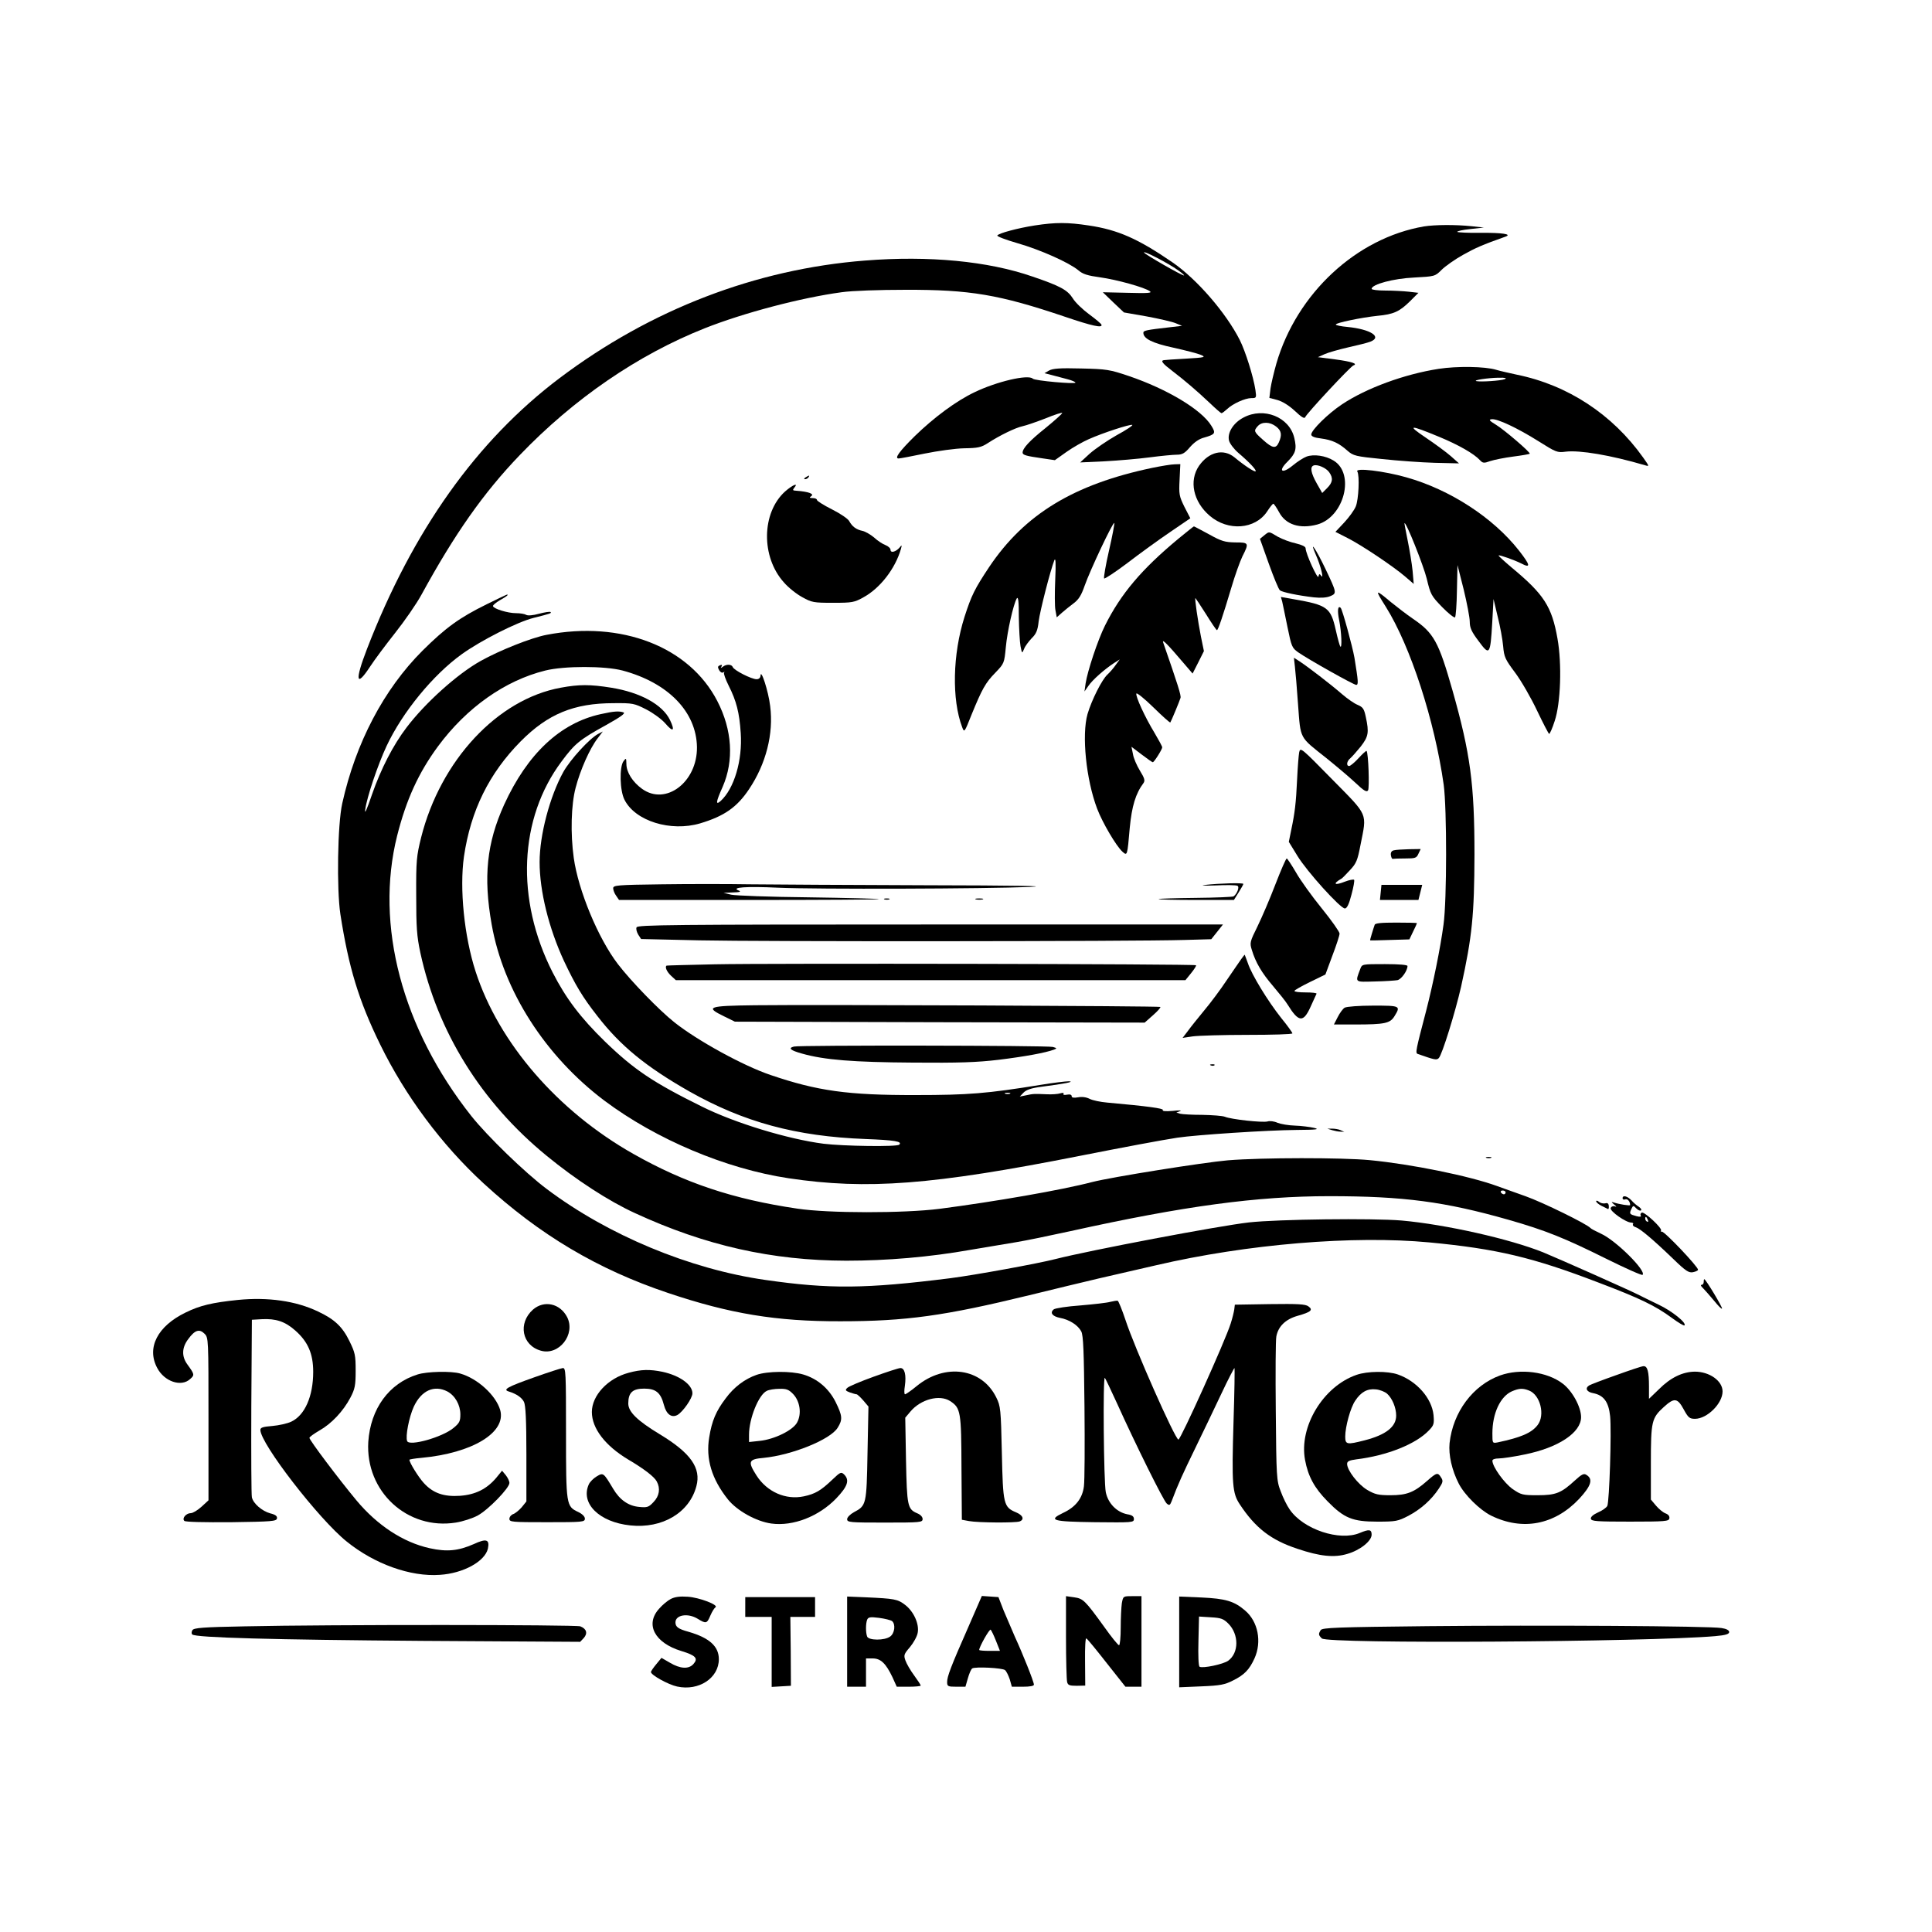
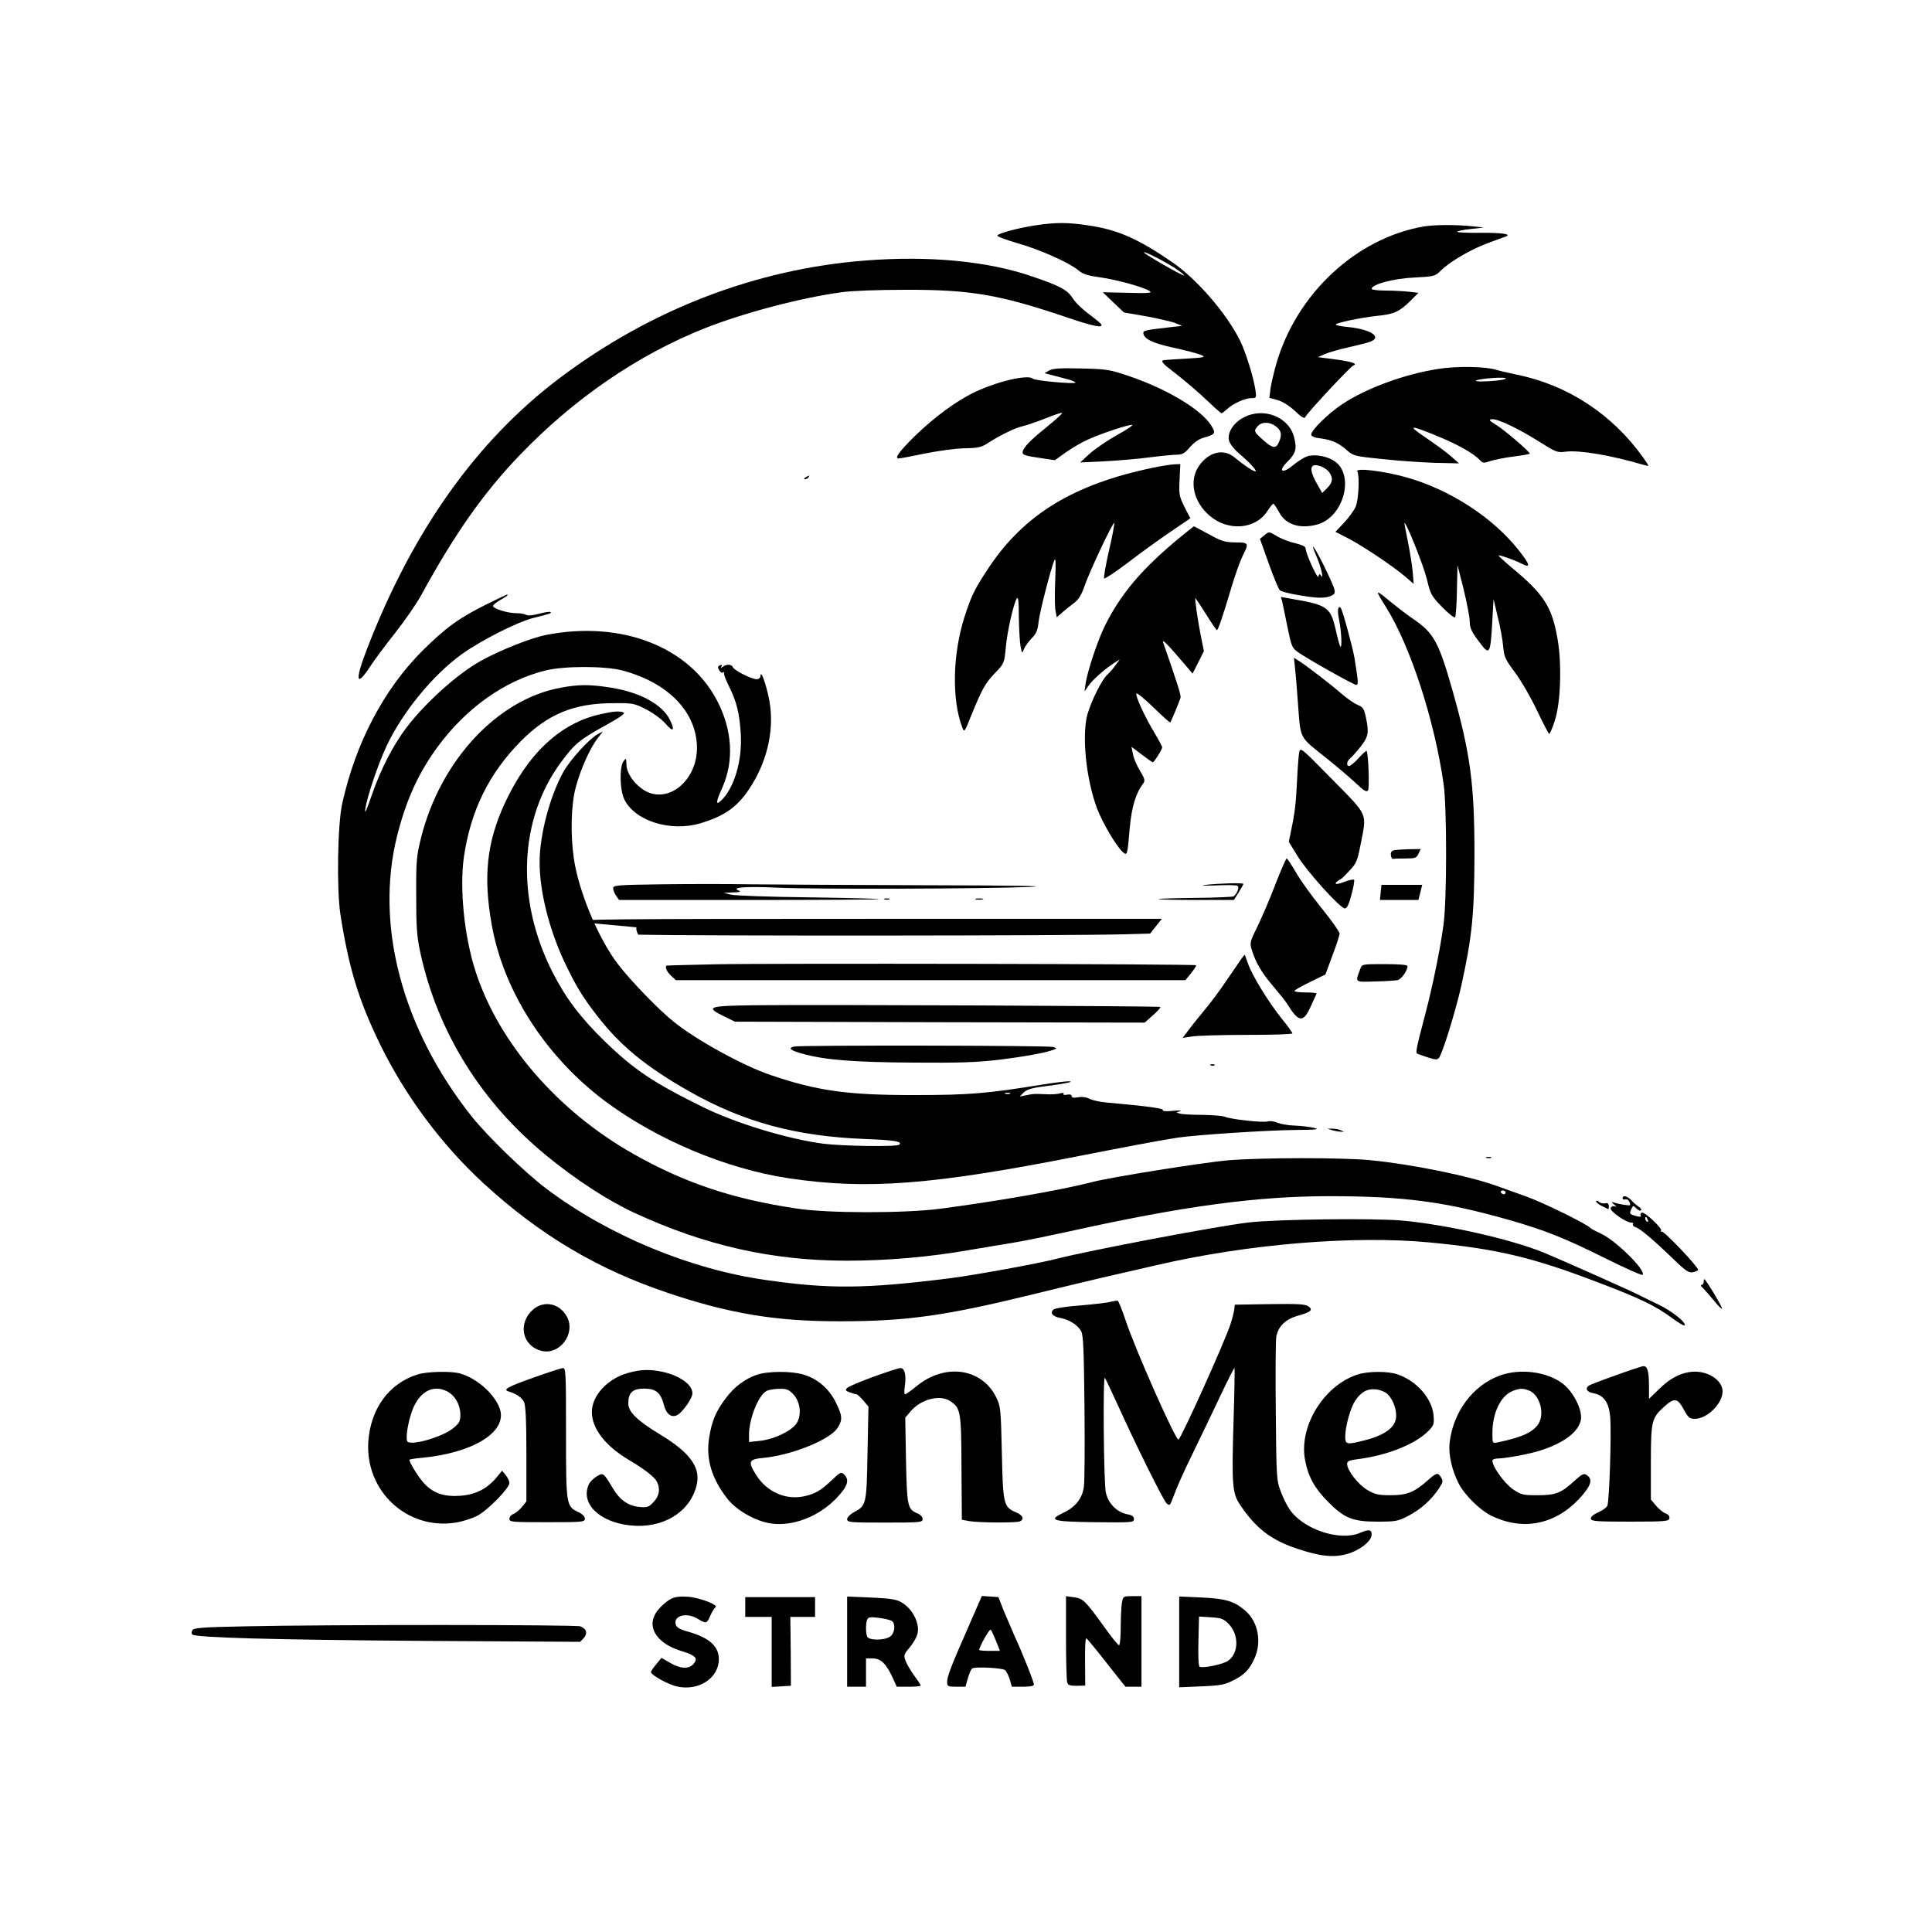
<svg xmlns="http://www.w3.org/2000/svg" version="1.0" width="1024pt" height="1024pt" viewBox="0 0 1024 1024" preserveAspectRatio="xMidYMid meet">
  <g transform="translate(0,1024) scale(0.1,-0.1)" fill="#000000" stroke="none">
    <path d="M5484 9045 c-90 -14 -190 -41 -198 -53 -3 -5 45 -23 107 -41 122 -35 274 -103 323 -144 23 -20 49 -28 115 -37 87 -12 236 -53 264 -74 13 -9 -12 -11 -117 -8 l-133 3 56 -54 56 -53 120 -21 c65 -12 135 -28 154 -36 l34 -14 -60 -7 c-132 -15 -145 -18 -145 -30 0 -31 48 -55 160 -79 63 -14 129 -31 145 -38 28 -12 22 -14 -80 -20 -60 -3 -113 -7 -117 -8 -18 -3 -5 -19 44 -56 69 -53 130 -105 200 -171 31 -30 59 -54 62 -54 4 0 17 10 29 21 30 29 96 59 130 59 26 0 27 1 21 43 -11 72 -53 205 -83 265 -73 144 -227 322 -356 411 -182 125 -289 173 -445 196 -112 17 -175 17 -286 0z m758 -236 c23 -16 38 -29 33 -29 -12 0 -204 110 -211 121 -9 15 130 -57 178 -92z" />
    <path d="M7548 9040 c-358 -61 -675 -355 -783 -727 -13 -46 -27 -105 -31 -132 l-6 -50 42 -11 c26 -7 62 -29 93 -58 35 -33 51 -43 55 -33 6 18 239 268 255 274 26 9 -7 20 -95 32 l-93 12 36 16 c20 9 77 25 125 36 49 11 102 24 117 30 65 25 1 66 -120 78 -35 3 -63 9 -63 13 0 9 135 37 220 46 86 8 117 22 172 76 l46 46 -52 6 c-28 3 -84 6 -123 6 -40 0 -73 4 -73 9 0 24 116 55 225 60 110 6 111 6 146 41 19 19 70 55 113 79 66 37 102 53 226 97 36 13 -19 21 -132 20 -66 -1 -122 2 -124 5 -2 4 29 11 69 15 l72 8 -65 7 c-87 9 -195 8 -252 -1z" />
    <path d="M4585 8859 c-578 -45 -1136 -259 -1619 -623 -440 -332 -779 -809 -1021 -1436 -65 -168 -58 -207 16 -94 24 37 84 117 133 179 50 63 114 155 141 205 175 320 327 537 520 738 287 299 625 531 980 672 207 82 511 162 725 191 55 8 198 13 340 13 341 1 496 -25 845 -143 144 -49 200 -61 193 -42 -1 5 -31 30 -65 55 -34 25 -74 63 -87 85 -28 44 -66 65 -213 115 -236 82 -550 112 -888 85z" />
    <path d="M7625 8285 c-181 -28 -383 -102 -512 -188 -74 -49 -163 -137 -163 -160 0 -10 17 -17 52 -21 59 -8 94 -24 140 -65 31 -27 43 -30 183 -44 83 -9 208 -18 279 -20 l129 -3 -44 39 c-24 21 -84 65 -133 98 -101 68 -86 69 71 4 104 -43 186 -90 217 -124 15 -16 21 -17 54 -5 21 7 76 18 122 24 47 6 86 13 88 15 6 6 -135 127 -178 153 -36 22 -41 28 -24 30 29 4 136 -46 249 -117 92 -58 99 -61 143 -55 75 9 237 -18 421 -72 24 -7 23 -6 -10 41 -163 229 -399 384 -669 439 -41 9 -91 20 -110 26 -59 18 -209 20 -305 5z m349 -55 c-20 -8 -125 -15 -149 -10 -20 5 62 17 115 18 40 1 49 -2 34 -8z" />
    <path d="M5560 8276 l-24 -14 39 -10 c22 -6 59 -16 83 -22 23 -6 42 -14 42 -18 0 -9 -216 10 -226 21 -24 24 -191 -15 -309 -72 -97 -46 -214 -133 -316 -232 -82 -81 -110 -119 -86 -119 8 0 70 12 138 26 69 14 162 27 209 28 73 1 91 5 125 27 63 41 147 82 185 90 19 4 74 23 123 42 48 20 87 32 87 28 0 -4 -40 -40 -89 -80 -84 -67 -121 -107 -121 -130 0 -13 20 -18 103 -30 l68 -10 62 44 c34 24 87 54 117 67 76 34 218 80 231 76 6 -2 -31 -27 -83 -55 -51 -29 -115 -73 -143 -98 l-50 -46 130 6 c72 4 179 13 239 21 61 8 125 14 144 14 28 0 42 8 69 40 23 26 48 44 76 51 59 17 62 23 37 63 -52 85 -234 194 -437 263 -101 34 -117 37 -253 40 -113 3 -150 0 -170 -11z" />
    <path d="M6591 8027 c-54 -28 -87 -81 -77 -122 4 -16 26 -45 49 -65 60 -51 98 -92 92 -98 -5 -5 -58 29 -112 74 -59 48 -136 29 -188 -45 -54 -79 -31 -190 57 -265 97 -83 241 -72 304 23 15 23 29 41 33 41 3 0 17 -20 30 -44 35 -67 110 -91 203 -66 143 40 201 270 86 339 -42 26 -105 35 -143 21 -16 -6 -49 -27 -73 -47 -57 -47 -80 -31 -29 19 45 45 51 68 37 127 -26 111 -162 165 -269 108z m173 -48 c28 -22 32 -44 14 -84 -15 -34 -33 -32 -82 12 -51 45 -52 49 -30 74 22 25 65 24 98 -2z m281 -242 c22 -31 19 -54 -11 -84 l-26 -26 -29 51 c-31 55 -37 88 -16 95 20 7 66 -13 82 -36z" />
    <path d="M6106 7760 c-414 -87 -675 -245 -863 -525 -77 -116 -94 -150 -131 -265 -63 -198 -68 -438 -12 -585 11 -29 12 -27 49 66 56 137 74 170 127 224 46 48 47 50 55 134 8 87 40 227 58 259 8 12 11 -16 11 -98 1 -63 5 -133 9 -155 8 -40 8 -40 19 -14 5 14 24 39 40 56 24 23 32 42 37 89 7 56 62 270 83 324 7 17 9 -13 5 -101 -3 -69 -3 -143 1 -163 l7 -38 27 24 c15 13 43 36 62 50 27 20 41 42 59 94 28 80 150 339 157 332 2 -3 -10 -68 -28 -146 -18 -78 -29 -144 -26 -148 4 -3 60 34 125 83 65 50 166 123 225 163 l107 73 -31 60 c-28 57 -30 67 -26 144 l4 83 -30 -1 c-17 0 -71 -9 -120 -19z" />
    <path d="M7194 7741 c13 -21 7 -149 -8 -185 -8 -20 -36 -58 -61 -85 l-47 -50 63 -32 c72 -36 243 -150 308 -206 l44 -38 -6 70 c-4 39 -16 111 -26 160 -10 50 -18 91 -17 92 8 9 101 -225 118 -294 20 -84 24 -91 81 -150 34 -35 65 -59 69 -55 4 4 9 68 10 142 l3 135 33 -130 c17 -71 32 -148 32 -170 0 -32 9 -53 47 -103 58 -79 62 -74 72 96 l7 127 22 -93 c13 -51 26 -122 29 -157 5 -58 11 -70 64 -141 32 -43 84 -133 116 -201 32 -67 61 -123 64 -123 3 0 17 30 29 68 32 94 39 303 15 437 -30 171 -72 235 -243 377 -40 34 -71 62 -69 64 4 4 83 -24 119 -42 53 -28 50 -10 -12 69 -137 174 -365 322 -596 387 -120 34 -273 52 -260 31z" />
    <path d="M4270 7710 c-9 -6 -10 -10 -3 -10 6 0 15 5 18 10 8 12 4 12 -15 0z" />
-     <path d="M4161 7635 c-125 -113 -128 -347 -6 -482 23 -27 67 -62 97 -78 50 -28 60 -30 163 -30 103 0 113 2 163 30 87 48 167 151 197 255 6 22 5 23 -6 9 -20 -24 -49 -32 -49 -13 0 8 -12 19 -27 25 -14 5 -42 23 -60 40 -19 16 -47 32 -61 35 -34 7 -55 23 -71 52 -6 12 -47 40 -91 62 -44 22 -80 45 -80 50 0 6 -10 10 -22 10 -17 0 -19 3 -10 9 21 13 -11 25 -77 30 -20 1 -21 3 -11 16 24 29 -9 15 -49 -20z" />
    <path d="M6245 7384 c-194 -161 -304 -291 -388 -459 -39 -78 -93 -242 -103 -307 l-6 -43 21 30 c21 31 84 87 136 121 l30 19 -22 -30 c-11 -16 -31 -39 -43 -50 -29 -26 -84 -135 -106 -210 -31 -110 -8 -345 51 -501 28 -74 101 -198 134 -228 26 -23 26 -24 39 127 11 114 31 181 73 237 9 13 5 26 -19 65 -17 28 -34 67 -37 88 l-8 39 54 -41 c30 -23 56 -41 59 -41 7 0 50 68 50 79 0 5 -19 40 -41 77 -50 82 -101 193 -96 208 2 6 43 -27 90 -73 48 -47 88 -83 90 -80 5 7 49 113 54 130 4 13 -14 69 -92 294 -7 21 23 -9 108 -109 l48 -56 30 59 30 60 -16 78 c-16 82 -34 203 -29 203 1 0 26 -38 56 -85 29 -47 55 -85 58 -85 6 0 31 73 76 224 19 65 46 140 59 167 36 71 35 74 -38 74 -54 1 -73 6 -139 43 -43 23 -78 42 -80 42 -2 0 -39 -30 -83 -66z" />
    <path d="M6700 7402 l-22 -18 47 -132 c26 -72 52 -136 59 -141 13 -10 94 -27 179 -37 37 -4 68 -2 87 6 36 15 36 17 -25 145 -49 103 -89 162 -51 75 26 -58 45 -136 28 -111 -8 11 -11 10 -14 -5 -3 -19 -68 122 -68 150 0 9 -19 18 -52 26 -29 6 -71 22 -95 35 -50 30 -45 29 -73 7z" />
    <path d="M7345 7024 c131 -209 259 -603 307 -944 17 -127 17 -612 -1 -740 -17 -127 -55 -313 -92 -457 -55 -210 -58 -224 -45 -229 91 -32 100 -34 112 -22 18 19 88 246 118 378 59 267 70 382 71 700 0 376 -22 536 -116 869 -74 260 -99 306 -211 382 -32 22 -83 61 -115 87 -86 72 -88 71 -28 -24z" />
    <path d="M2579 7037 c-144 -71 -216 -123 -340 -246 -205 -205 -354 -489 -425 -809 -25 -111 -30 -454 -10 -587 44 -283 97 -458 211 -691 133 -272 326 -532 548 -736 297 -273 605 -456 978 -581 327 -110 573 -151 914 -150 347 0 553 29 1000 138 121 30 289 70 373 90 83 19 219 50 300 69 481 112 1045 159 1448 121 357 -34 547 -79 894 -212 224 -85 304 -124 391 -188 34 -25 64 -43 67 -40 13 13 -67 77 -137 110 -42 20 -88 43 -102 50 -39 21 -424 192 -509 227 -176 71 -517 148 -751 169 -155 13 -654 7 -809 -10 -166 -19 -844 -148 -1025 -194 -93 -24 -427 -85 -560 -102 -447 -56 -638 -58 -978 -9 -401 57 -835 238 -1159 482 -115 86 -315 280 -400 387 -367 464 -512 1012 -393 1486 48 190 113 333 217 474 151 204 354 348 568 401 100 25 316 25 410 0 242 -65 391 -219 394 -406 2 -185 -165 -312 -291 -221 -50 36 -83 88 -83 132 -1 32 -1 33 -15 15 -23 -31 -20 -157 5 -205 57 -113 245 -171 401 -125 127 38 195 85 259 181 90 134 131 294 112 441 -9 78 -50 203 -51 160 -1 -11 -9 -18 -21 -18 -27 0 -119 47 -126 64 -6 16 -34 17 -53 2 -11 -8 -13 -8 -7 1 5 9 2 11 -8 7 -12 -5 -13 -10 -5 -25 6 -11 15 -17 22 -13 7 4 9 4 5 -1 -4 -4 7 -35 24 -69 41 -81 57 -143 64 -251 10 -145 -35 -295 -106 -360 -28 -25 -26 -6 10 74 61 140 51 302 -28 455 -149 289 -509 428 -906 351 -79 -15 -248 -82 -348 -138 -124 -69 -295 -223 -394 -354 -70 -92 -135 -218 -182 -353 -28 -83 -41 -110 -36 -80 8 63 67 238 113 336 84 179 246 377 399 487 102 73 293 170 380 192 92 23 96 25 90 31 -3 3 -31 -1 -61 -9 -32 -9 -60 -11 -68 -6 -8 5 -32 9 -54 9 -44 0 -118 23 -122 37 -2 5 15 19 37 32 22 12 40 24 40 27 0 5 10 10 -111 -49z" />
    <path d="M6796 7051 c3 -14 16 -75 28 -135 21 -103 24 -110 56 -133 56 -39 295 -173 308 -173 13 0 11 19 -9 143 -11 62 -64 256 -73 265 -15 15 -19 -14 -8 -66 12 -61 16 -150 6 -139 -3 3 -14 42 -24 87 -27 120 -44 133 -223 164 l-68 12 7 -25z" />
    <path d="M6863 6709 c3 -24 11 -116 17 -204 14 -186 5 -168 150 -283 52 -42 121 -100 153 -130 46 -44 61 -52 68 -41 8 13 2 198 -8 209 -2 2 -21 -15 -42 -38 -21 -23 -44 -42 -50 -42 -17 0 -13 26 6 41 9 8 34 36 55 62 41 53 45 74 27 157 -9 43 -15 52 -43 64 -18 7 -55 33 -83 57 -61 53 -181 145 -224 173 l-31 20 5 -45z" />
    <path d="M2972 6595 c-335 -61 -637 -385 -740 -794 -24 -97 -27 -122 -26 -306 0 -170 3 -216 22 -305 91 -419 322 -791 667 -1074 157 -129 331 -242 471 -306 373 -172 725 -251 1119 -252 215 0 442 19 661 58 82 14 190 32 239 40 50 8 180 35 290 59 601 133 988 185 1371 185 393 0 612 -29 949 -125 196 -56 298 -97 521 -208 101 -50 186 -88 190 -84 21 21 -141 182 -220 218 -28 13 -53 26 -56 30 -18 21 -254 137 -345 169 -60 21 -128 46 -151 54 -145 53 -454 116 -674 137 -146 14 -570 14 -753 -1 -127 -11 -612 -88 -718 -115 -164 -43 -518 -104 -809 -142 -190 -24 -590 -24 -754 1 -340 50 -597 136 -869 290 -400 226 -713 587 -836 966 -61 188 -86 440 -62 610 36 244 133 441 301 611 144 145 282 202 492 202 102 1 110 -1 173 -33 37 -19 82 -52 101 -74 42 -49 53 -41 25 18 -40 82 -157 146 -311 171 -113 18 -170 18 -268 0z m5008 -2675 c0 -5 -4 -10 -9 -10 -6 0 -13 5 -16 10 -3 6 1 10 9 10 9 0 16 -4 16 -10z" />
    <path d="M3184 6455 c-215 -47 -389 -211 -512 -480 -92 -203 -111 -382 -66 -635 62 -351 284 -698 598 -934 274 -205 643 -361 976 -411 415 -62 761 -36 1545 119 228 45 436 84 515 96 100 15 479 40 630 41 109 1 127 3 95 11 -22 5 -68 11 -101 12 -34 1 -75 8 -93 15 -17 8 -41 11 -53 7 -27 -7 -193 11 -226 25 -13 5 -67 9 -120 10 -53 0 -106 3 -117 6 l-20 6 20 8 c11 4 -7 5 -39 1 -37 -3 -57 -2 -53 5 5 8 -81 20 -294 39 -36 3 -79 12 -94 20 -18 9 -40 12 -61 8 -24 -4 -34 -2 -34 6 0 8 -9 11 -25 8 -14 -3 -22 -1 -18 5 3 5 -4 6 -18 2 -12 -4 -43 -6 -68 -5 -71 3 -74 3 -111 -5 l-35 -7 20 21 c15 15 41 24 95 31 124 16 179 27 145 29 -16 0 -84 -8 -150 -19 -283 -46 -384 -54 -660 -54 -362 -1 -523 22 -770 106 -146 49 -389 183 -510 279 -82 65 -231 219 -300 309 -105 137 -210 391 -234 563 -18 129 -14 282 10 372 24 93 75 208 116 261 l28 37 -25 -13 c-46 -25 -146 -134 -184 -201 -72 -130 -126 -335 -126 -478 0 -155 49 -351 129 -524 61 -129 98 -191 177 -292 123 -159 258 -269 488 -400 289 -163 565 -238 933 -252 156 -6 197 -13 179 -30 -11 -12 -296 -8 -401 5 -188 24 -470 110 -643 196 -261 129 -361 196 -517 347 -127 124 -205 226 -276 365 -197 387 -179 816 48 1119 70 94 94 114 237 193 75 42 102 61 91 66 -23 8 -50 7 -121 -9z m2169 -2012 c-7 -2 -19 -2 -25 0 -7 3 -2 5 12 5 14 0 19 -2 13 -5z" />
    <path d="M6886 6253 c-3 -15 -8 -80 -11 -143 -6 -129 -12 -177 -31 -268 l-13 -64 46 -75 c50 -82 227 -278 251 -278 11 0 22 22 35 73 11 40 17 75 14 79 -4 3 -26 -1 -49 -10 -55 -22 -67 -12 -18 16 3 1 23 21 44 44 35 37 41 52 57 135 34 172 44 150 -150 347 -163 166 -169 172 -175 144z" />
    <path d="M7387 5733 c-12 -3 -17 -12 -15 -26 2 -12 6 -21 11 -19 4 1 33 2 65 2 53 0 60 2 70 25 l12 25 -63 -1 c-34 -1 -70 -3 -80 -6z" />
    <path d="M6760 5553 c-29 -76 -72 -176 -95 -223 -40 -81 -42 -87 -30 -125 20 -66 52 -121 113 -192 32 -38 67 -81 77 -98 58 -94 83 -96 121 -12 15 34 30 65 32 70 2 4 -24 7 -57 7 -34 0 -61 3 -60 8 0 4 37 25 82 47 l82 40 37 100 c21 55 38 107 38 117 0 9 -42 69 -94 133 -52 64 -114 150 -137 191 -24 41 -46 74 -49 74 -4 0 -31 -62 -60 -137z" />
    <path d="M3508 5553 c-238 -3 -258 -5 -258 -21 0 -10 7 -28 16 -40 l15 -22 691 0 c380 0 689 2 687 4 -2 3 -171 7 -374 10 -204 2 -388 9 -410 14 l-40 10 50 2 c37 1 45 4 30 10 -43 17 39 23 209 15 203 -9 1102 -6 1336 4 110 5 -76 8 -556 9 -396 1 -815 4 -930 5 -115 2 -325 2 -466 0z" />
    <path d="M6390 5550 c-33 -4 -11 -5 52 -3 58 3 111 2 117 -2 12 -6 -3 -44 -21 -56 -5 -3 -95 -7 -201 -8 -105 -1 -193 -4 -196 -6 -2 -3 86 -5 197 -5 l202 0 25 40 c14 22 25 42 25 45 0 7 -131 3 -200 -5z" />
    <path d="M7318 5510 l-4 -40 102 0 102 0 10 40 10 40 -108 0 -108 0 -4 -40z" />
    <path d="M4688 5473 c6 -2 18 -2 25 0 6 3 1 5 -13 5 -14 0 -19 -2 -12 -5z" />
    <path d="M5173 5473 c9 -2 25 -2 35 0 9 3 1 5 -18 5 -19 0 -27 -2 -17 -5z" />
-     <path d="M7286 5338 c-3 -7 -9 -28 -15 -47 -6 -19 -10 -35 -9 -35 2 -1 49 0 106 2 l102 3 20 42 c11 22 20 42 20 44 0 2 -50 3 -110 3 -80 0 -112 -3 -114 -12z" />
-     <path d="M3374 5325 c-4 -8 1 -26 9 -39 l15 -23 309 -7 c311 -7 2306 -6 2570 2 l143 4 31 39 31 39 -1552 0 c-1374 0 -1551 -2 -1556 -15z" />
+     <path d="M3374 5325 c-4 -8 1 -26 9 -39 c311 -7 2306 -6 2570 2 l143 4 31 39 31 39 -1552 0 c-1374 0 -1551 -2 -1556 -15z" />
    <path d="M6579 5157 c-9 -12 -43 -63 -77 -112 -33 -50 -87 -122 -119 -160 -32 -39 -71 -87 -86 -108 l-29 -38 54 8 c29 4 160 8 290 8 131 0 238 3 238 8 0 4 -26 41 -59 81 -72 91 -157 230 -177 291 -9 25 -17 45 -17 45 -1 0 -9 -11 -18 -23z" />
    <path d="M3790 5129 c-140 -3 -256 -6 -257 -7 -10 -7 1 -32 23 -53 l26 -24 1350 0 1351 0 30 37 c17 21 29 40 26 42 -7 7 -2275 11 -2549 5z" />
    <path d="M7210 5105 c-28 -74 -32 -70 77 -67 54 1 108 5 120 7 21 5 53 50 53 75 0 6 -43 10 -120 10 -120 0 -121 0 -130 -25z" />
    <path d="M4003 4912 c-251 -3 -268 -9 -165 -59 l57 -28 1086 -3 1086 -2 44 39 c24 21 42 41 39 44 -6 5 -1813 13 -2147 9z" />
-     <path d="M7127 4899 c-9 -5 -26 -28 -37 -50 l-20 -39 112 0 c158 0 186 6 209 44 34 55 31 56 -113 56 -73 0 -141 -5 -151 -11z" />
    <path d="M4208 4693 c-32 -8 -19 -20 42 -37 119 -34 274 -46 589 -48 241 -2 338 1 455 15 138 17 248 37 293 54 16 6 15 8 -7 14 -27 8 -1344 10 -1372 2z" />
    <path d="M6418 4593 c7 -3 16 -2 19 1 4 3 -2 6 -13 5 -11 0 -14 -3 -6 -6z" />
    <path d="M7060 4250 c14 -4 34 -8 45 -8 l20 -1 -20 9 c-11 5 -31 8 -45 8 l-25 0 25 -8z" />
    <path d="M7878 4103 c6 -2 18 -2 25 0 6 3 1 5 -13 5 -14 0 -19 -2 -12 -5z" />
    <path d="M8600 3889 c0 -6 6 -9 14 -6 12 5 26 -11 26 -30 0 -5 -59 4 -88 14 -13 4 -12 2 3 -11 14 -11 15 -14 4 -10 -9 3 -19 -1 -22 -9 -6 -16 81 -77 109 -77 8 0 13 -4 9 -9 -3 -5 4 -13 16 -16 23 -8 90 -64 200 -170 64 -62 80 -72 102 -68 15 3 27 9 27 13 0 17 -180 206 -192 202 -5 -1 -7 1 -4 6 7 12 -87 100 -102 95 -6 -3 -9 -9 -6 -15 5 -7 -3 -9 -22 -4 -37 10 -39 12 -28 37 10 21 11 21 27 4 10 -10 21 -14 25 -10 4 4 -2 12 -12 19 -10 6 -28 21 -39 34 -22 23 -47 29 -47 11z m134 -115 c3 -8 2 -12 -4 -9 -6 3 -10 10 -10 16 0 14 7 11 14 -7z" />
    <path d="M8460 3873 c0 -5 12 -16 28 -24 15 -7 30 -15 34 -17 4 -2 6 5 5 16 -1 13 -7 18 -19 14 -10 -2 -25 1 -33 8 -8 7 -15 8 -15 3z" />
    <path d="M9030 3445 c0 -8 -5 -15 -12 -15 -6 0 -2 -8 8 -17 10 -10 36 -40 58 -66 21 -26 40 -46 43 -43 5 4 -86 156 -94 156 -2 0 -3 -7 -3 -15z" />
-     <path d="M1260 3350 c-135 -14 -200 -29 -277 -67 -148 -72 -207 -186 -150 -293 38 -73 128 -103 175 -59 24 21 23 25 -14 76 -32 43 -31 90 4 136 35 48 59 55 86 28 21 -21 21 -26 21 -452 l0 -431 -37 -34 c-21 -19 -46 -34 -57 -34 -24 0 -48 -27 -34 -41 6 -6 103 -8 249 -7 215 3 239 5 242 20 2 12 -7 20 -36 27 -43 12 -90 52 -97 85 -3 12 -4 228 -3 481 l3 460 52 3 c75 4 124 -12 178 -60 67 -59 95 -123 95 -219 0 -129 -44 -230 -116 -264 -21 -10 -66 -20 -101 -23 -49 -4 -63 -8 -63 -21 0 -72 310 -473 457 -591 148 -120 339 -188 494 -177 125 8 239 71 255 139 10 49 -8 55 -75 24 -82 -36 -142 -42 -233 -22 -141 31 -278 121 -389 254 -94 113 -249 319 -249 331 0 5 24 22 53 39 64 36 126 102 164 174 24 46 28 64 28 143 0 82 -3 96 -33 157 -37 76 -79 116 -167 157 -117 56 -265 77 -425 61z" />
    <path d="M5885 3340 c-16 -5 -88 -13 -158 -19 -71 -5 -135 -15 -142 -21 -22 -18 -7 -37 33 -45 50 -9 96 -39 113 -72 11 -22 14 -105 17 -398 2 -203 1 -394 -3 -423 -8 -64 -44 -110 -111 -141 -81 -39 -56 -46 169 -49 198 -2 207 -2 207 17 0 14 -10 21 -35 25 -56 11 -102 58 -114 117 -11 52 -16 617 -5 606 3 -3 32 -64 64 -134 97 -215 247 -518 264 -532 13 -11 17 -10 25 10 37 98 60 147 125 281 41 84 104 216 140 292 36 77 68 137 69 135 2 -2 0 -130 -5 -284 -10 -335 -6 -379 33 -438 83 -126 166 -190 306 -236 118 -40 195 -48 264 -27 67 19 129 68 129 102 0 28 -13 30 -63 9 -107 -45 -299 19 -371 124 -15 21 -36 64 -48 97 -22 56 -23 76 -26 424 -2 200 -1 379 3 397 10 53 49 91 113 109 71 20 83 31 57 50 -16 12 -55 14 -205 12 l-185 -3 -3 -25 c-2 -14 -10 -47 -19 -75 -28 -90 -265 -615 -277 -615 -17 0 -232 485 -281 635 -18 54 -37 100 -41 101 -5 1 -22 -2 -39 -6z" />
    <path d="M2825 3299 c-81 -72 -59 -190 42 -218 96 -27 185 87 139 178 -38 73 -122 91 -181 40z" />
    <path d="M8565 2951 c-71 -25 -136 -50 -142 -54 -24 -15 -13 -35 21 -41 56 -11 82 -46 90 -122 8 -82 -4 -453 -15 -476 -5 -9 -27 -25 -49 -34 -26 -12 -40 -24 -38 -34 3 -13 31 -15 208 -15 187 0 205 2 208 17 2 12 -5 21 -21 27 -13 5 -36 24 -50 41 l-27 32 0 194 c0 221 4 238 69 297 55 50 72 48 105 -13 24 -44 31 -50 60 -50 64 0 146 81 146 145 0 56 -69 105 -147 105 -65 -1 -128 -31 -190 -93 l-53 -51 0 64 c0 81 -8 110 -29 109 -9 0 -74 -22 -146 -48z" />
    <path d="M2832 2940 c-141 -50 -169 -65 -136 -75 42 -13 69 -32 81 -55 9 -18 13 -95 13 -277 l0 -251 -25 -31 c-14 -16 -35 -33 -45 -36 -11 -4 -20 -15 -20 -25 0 -17 12 -18 200 -18 188 0 200 1 200 19 0 11 -14 25 -35 35 -64 30 -65 35 -65 419 0 322 -1 345 -17 344 -10 -1 -78 -23 -151 -49z" />
    <path d="M4630 2943 c-69 -25 -131 -51 -139 -59 -12 -11 -11 -15 13 -24 15 -5 31 -10 36 -10 4 0 20 -15 35 -32 l28 -33 -5 -246 c-5 -274 -6 -279 -72 -314 -20 -11 -36 -27 -36 -37 0 -17 15 -18 200 -18 189 0 200 1 200 19 0 11 -11 23 -28 30 -52 22 -55 38 -60 281 l-4 226 27 32 c55 66 155 92 211 56 56 -37 59 -55 60 -354 l2 -275 38 -7 c49 -9 247 -10 268 -2 27 10 18 33 -18 48 -67 28 -70 42 -76 316 -5 230 -7 248 -29 292 -76 157 -272 185 -423 61 -29 -24 -57 -43 -61 -43 -5 0 -5 20 -1 45 8 57 -1 95 -24 94 -9 0 -73 -21 -142 -46z" />
    <path d="M3332 2964 c-110 -29 -195 -120 -195 -208 0 -87 71 -179 193 -252 83 -49 138 -91 151 -116 20 -37 14 -77 -17 -109 -26 -28 -34 -30 -76 -26 -57 5 -103 37 -138 96 -51 85 -52 87 -87 66 -17 -10 -36 -29 -42 -42 -46 -101 55 -201 220 -218 169 -18 313 67 350 208 26 96 -30 176 -194 275 -119 72 -167 119 -167 163 0 58 23 79 84 79 62 0 88 -21 105 -87 13 -49 40 -69 71 -53 29 16 80 89 80 115 0 46 -67 94 -158 114 -68 14 -114 13 -180 -5z" />
    <path d="M2213 2955 c-151 -47 -249 -181 -261 -357 -16 -263 207 -469 464 -428 38 6 90 23 117 38 55 30 167 145 167 172 0 10 -9 28 -19 41 l-20 24 -31 -38 c-50 -59 -110 -89 -191 -95 -87 -6 -144 14 -193 68 -29 32 -76 108 -76 123 0 2 28 7 63 10 271 25 452 135 418 254 -23 78 -120 167 -212 193 -47 14 -176 11 -226 -5z m158 -90 c41 -22 69 -71 69 -122 0 -36 -5 -46 -37 -72 -59 -49 -234 -98 -245 -69 -10 25 10 127 35 182 40 86 108 117 178 81z" />
    <path d="M4010 2953 c-63 -22 -120 -65 -164 -125 -51 -67 -73 -119 -87 -206 -19 -114 13 -221 99 -329 48 -60 150 -117 230 -128 116 -16 253 38 345 134 60 63 71 96 41 126 -16 15 -20 13 -63 -28 -61 -58 -90 -75 -151 -88 -95 -20 -194 23 -250 110 -48 75 -43 87 38 94 150 15 354 97 392 160 27 43 25 63 -11 136 -36 72 -97 124 -172 146 -65 19 -189 18 -247 -2z m194 -102 c36 -38 46 -104 21 -150 -21 -41 -120 -90 -199 -98 l-56 -6 0 39 c0 85 51 212 94 232 11 6 42 11 67 11 37 1 50 -4 73 -28z" />
    <path d="M7190 2953 c-177 -61 -306 -275 -273 -451 16 -87 50 -149 119 -219 88 -90 133 -108 264 -108 98 0 109 2 165 31 66 35 122 85 161 144 22 33 24 41 12 59 -17 28 -23 27 -74 -18 -69 -61 -108 -76 -194 -76 -64 0 -82 4 -123 28 -49 29 -107 104 -107 138 0 14 11 19 48 24 164 20 317 81 386 154 26 27 28 35 24 81 -9 89 -89 180 -189 215 -54 19 -162 18 -219 -2z m162 -100 c27 -24 48 -74 48 -116 0 -59 -54 -102 -167 -131 -94 -24 -103 -23 -103 20 0 52 28 154 53 190 31 47 65 65 110 60 21 -2 48 -13 59 -23z" />
    <path d="M7951 2950 c-144 -52 -250 -194 -268 -359 -6 -62 12 -143 49 -215 31 -60 111 -139 171 -169 167 -82 337 -49 467 89 64 69 75 105 38 127 -13 9 -25 3 -61 -30 -72 -66 -100 -78 -197 -78 -80 0 -88 2 -133 33 -44 31 -107 118 -107 150 0 7 13 12 34 12 18 0 80 9 137 21 179 36 299 116 299 198 0 54 -47 140 -98 178 -83 63 -224 81 -331 43z m153 -80 c60 -23 87 -131 45 -184 -32 -41 -88 -65 -211 -91 -28 -5 -28 -5 -28 48 0 106 42 196 104 223 38 16 57 17 90 4z" />
    <path d="M3555 1765 c-16 -8 -45 -32 -62 -52 -75 -83 -23 -181 119 -224 76 -23 90 -39 63 -69 -25 -28 -70 -25 -124 7 l-45 26 -28 -34 c-15 -18 -28 -37 -28 -41 0 -16 92 -67 139 -77 115 -25 221 45 221 145 0 68 -50 113 -160 145 -55 15 -70 26 -70 50 0 40 66 51 118 19 44 -27 49 -26 67 17 9 21 21 40 27 44 19 12 -85 52 -147 56 -42 3 -69 -1 -90 -12z" />
    <path d="M3950 1723 l0 -53 70 0 70 0 0 -186 0 -185 51 3 51 3 -1 183 -2 182 66 0 65 0 0 53 0 52 -185 0 -185 0 0 -52z" />
    <path d="M4490 1539 l0 -239 50 0 50 0 0 75 0 75 35 0 c43 0 70 -26 105 -99 l23 -51 64 0 c35 0 63 3 63 6 0 4 -16 28 -35 54 -20 27 -40 62 -46 79 -10 28 -8 34 24 71 19 23 38 57 41 76 9 46 -21 113 -67 148 -39 30 -55 33 -209 40 l-98 4 0 -239z m238 109 c20 -17 14 -65 -10 -82 -30 -22 -114 -21 -122 0 -8 21 -8 68 0 89 6 14 16 16 63 10 31 -4 62 -12 69 -17z" />
    <path d="M5133 1618 c-94 -213 -113 -264 -113 -293 0 -23 4 -25 49 -25 l48 0 13 45 c7 25 17 48 23 52 16 10 160 3 174 -9 7 -6 18 -28 25 -49 l11 -39 59 0 c37 0 58 4 58 11 0 15 -59 163 -101 254 -17 39 -44 102 -60 140 l-27 70 -44 3 -44 3 -71 -163z m146 -75 l21 -53 -55 0 c-30 0 -55 2 -55 5 0 16 55 114 61 107 4 -4 17 -31 28 -59z" />
    <path d="M5650 1563 c0 -120 3 -227 6 -238 4 -17 13 -20 51 -20 l45 1 -1 128 c-1 78 2 126 7 122 6 -3 54 -62 108 -131 l99 -125 42 0 43 0 0 240 0 240 -49 0 c-48 0 -48 0 -55 -37 -3 -21 -6 -80 -6 -130 0 -51 -4 -93 -9 -93 -5 0 -41 44 -79 98 -102 141 -111 149 -159 156 l-43 6 0 -217z" />
    <path d="M6250 1538 l0 -241 118 5 c100 4 124 9 167 31 61 30 87 58 114 117 40 88 19 196 -50 254 -58 50 -104 63 -231 69 l-118 5 0 -240z m261 96 c56 -57 56 -154 -1 -196 -26 -19 -136 -42 -152 -32 -6 4 -8 62 -6 136 l3 130 63 -4 c54 -3 67 -8 93 -34z" />
    <path d="M1297 1620 c-221 -4 -269 -8 -277 -20 -5 -8 -6 -18 -1 -23 17 -17 427 -28 1221 -34 l835 -5 19 20 c22 25 15 49 -18 62 -26 9 -1326 10 -1779 0z" />
-     <path d="M7567 1621 c-481 -5 -559 -8 -567 -21 -13 -21 -12 -26 6 -44 29 -30 1721 -19 2084 12 57 5 75 11 75 22 0 9 -14 17 -40 21 -64 11 -950 16 -1558 10z" />
  </g>
</svg>